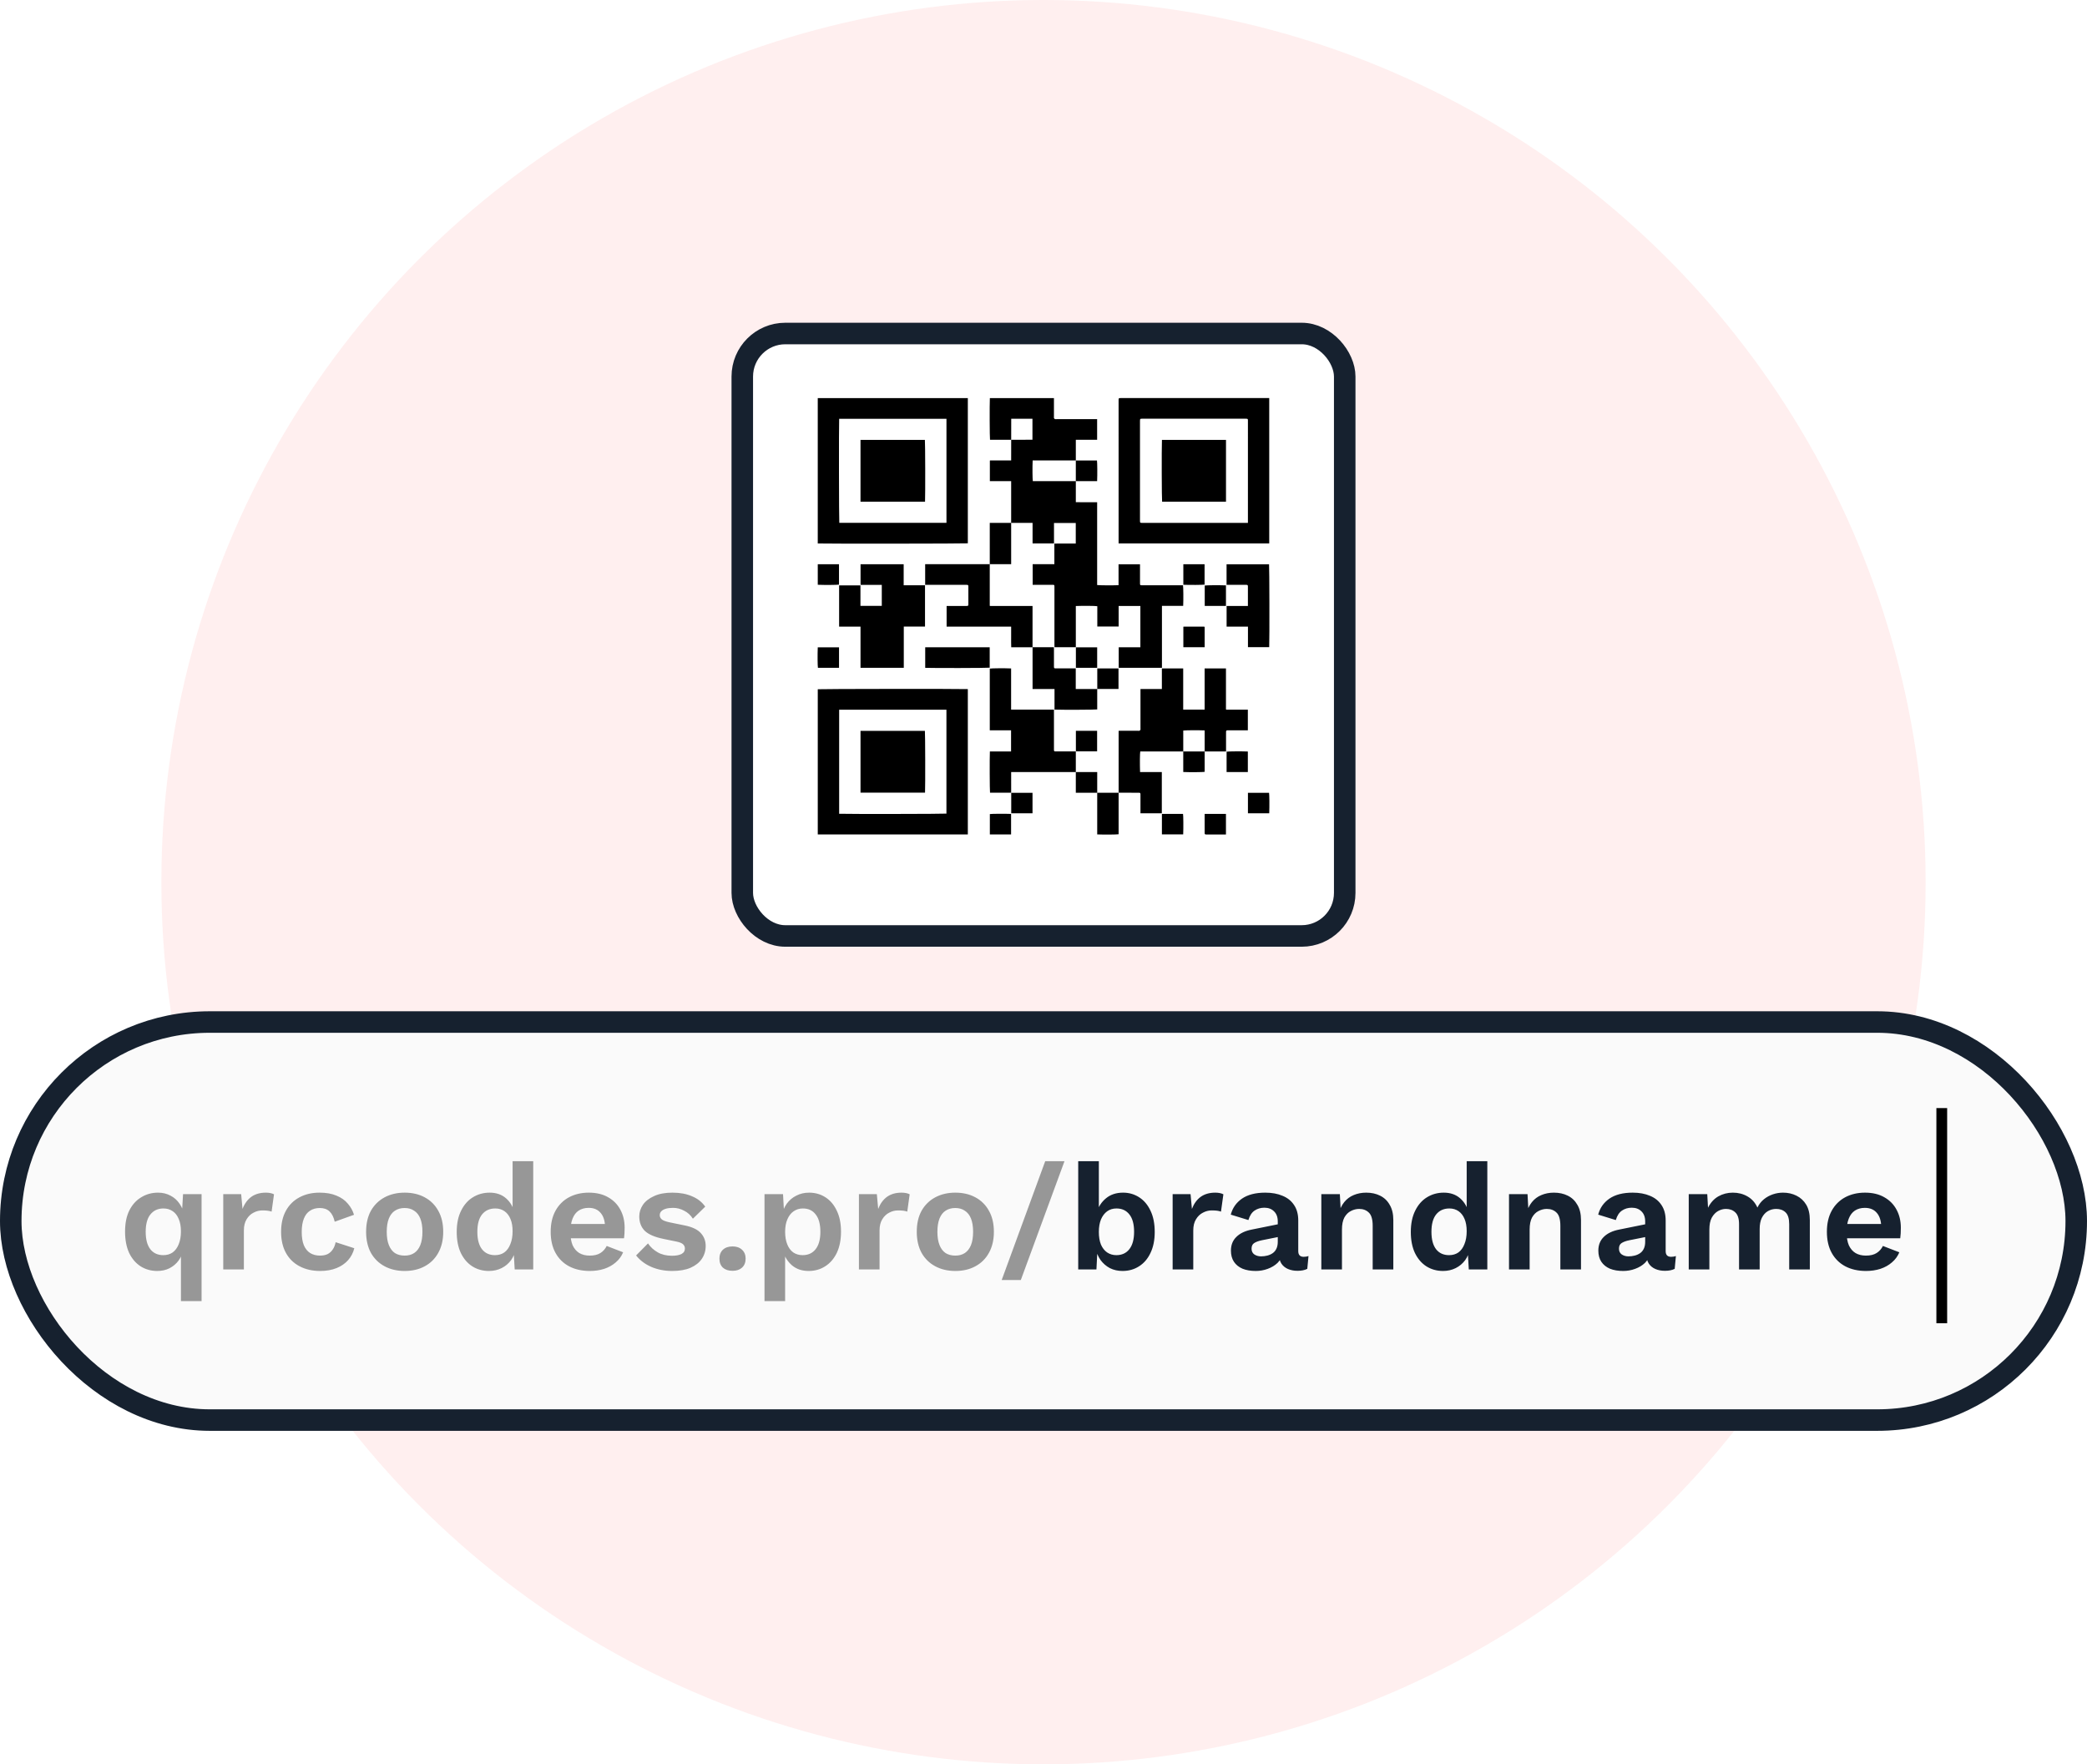
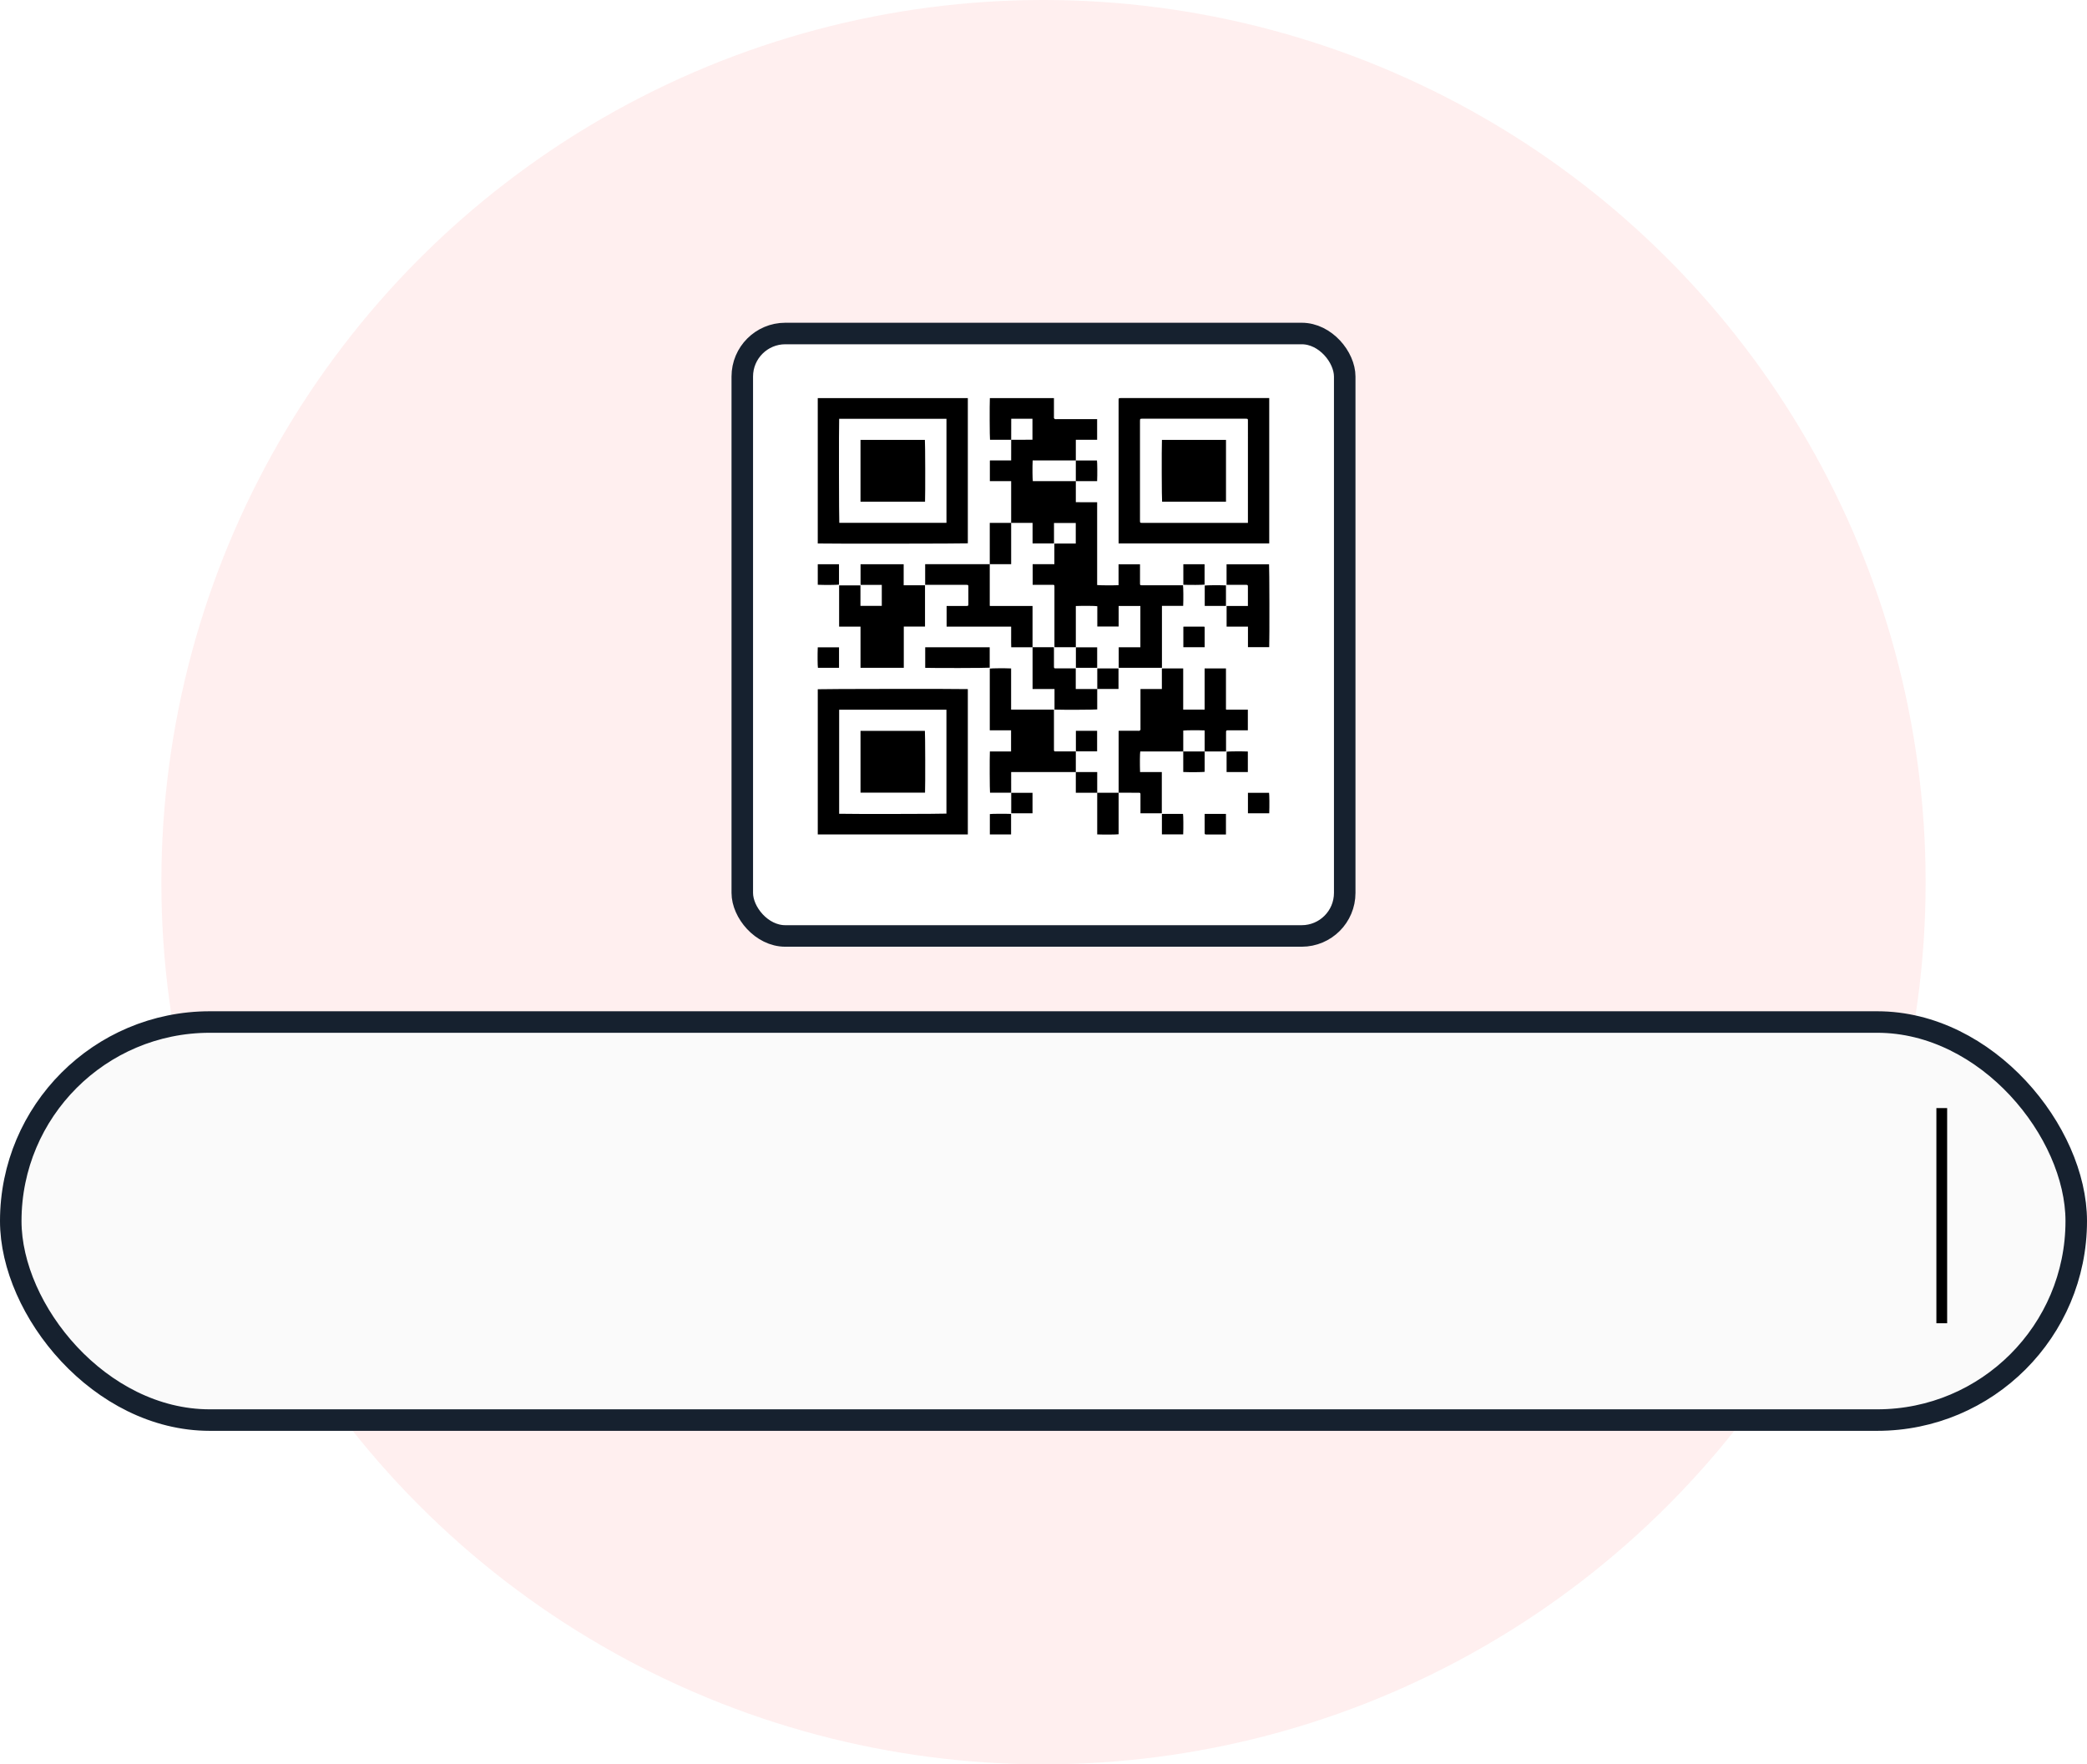
<svg xmlns="http://www.w3.org/2000/svg" width="194" height="164" viewBox="0 0 194 164" fill="none">
  <circle cx="97" cy="82" r="82" fill="#FFEFEF" />
  <rect x="1" y="95" width="192" height="37" rx="18.5" fill="#FAFAFA" stroke="#16212F" stroke-width="2" />
  <line x1="180.5" y1="103" x2="180.5" y2="123" stroke="black" />
  <g filter="url(#filter0_d_935_415)">
    <rect x="70" y="30" width="54" height="54" rx="3" fill="white" />
    <rect x="69" y="29" width="56" height="56" rx="4" stroke="#16212F" stroke-width="2" />
  </g>
  <path d="M93.994 48.604C93.994 47.313 93.994 46.022 93.994 44.722C93.328 44.722 92.674 44.722 92.014 44.722C92.014 44.085 92.014 43.455 92.014 42.816C92.011 42.819 92.015 42.813 92.021 42.809C92.027 42.805 92.033 42.801 92.04 42.801C92.687 42.801 93.334 42.801 93.994 42.801C93.994 42.157 93.994 41.519 93.997 40.879C94.653 40.876 95.313 40.876 95.973 40.876C95.973 40.221 95.973 39.572 95.973 38.925C95.311 38.925 94.659 38.925 94 38.925C94 39.581 94 40.231 93.997 40.879C93.339 40.881 92.683 40.881 92.028 40.881C91.996 40.703 91.984 37.607 92.014 37.006C93.992 37.006 95.971 37.006 97.971 37.006C97.971 37.054 97.971 37.108 97.971 37.162C97.971 37.688 97.971 38.215 97.971 38.74C97.971 38.782 97.959 38.83 97.975 38.866C97.992 38.904 98.03 38.944 98.069 38.958C98.115 38.973 98.171 38.962 98.222 38.962C99.4 38.962 100.578 38.962 101.757 38.962C101.83 38.962 101.903 38.962 101.985 38.962C101.985 39.602 101.985 40.237 101.985 40.88C101.327 40.88 100.673 40.88 100.005 40.88C100.005 41.526 100.005 42.164 100.005 42.801C98.668 42.801 97.329 42.801 95.992 42.801C95.963 43.403 95.974 44.547 96.007 44.721C97.34 44.721 98.672 44.721 100.005 44.721C100.005 45.367 100.005 46.014 100.005 46.677C100.333 46.688 100.661 46.681 100.989 46.682C101.319 46.683 101.65 46.682 101.987 46.682C101.987 49.253 101.987 51.818 101.987 54.381C102.172 54.411 103.462 54.419 103.976 54.394C103.976 53.75 103.976 53.105 103.976 52.451C104.642 52.451 105.301 52.451 105.971 52.451C105.971 52.691 105.971 52.931 105.971 53.172C105.971 53.527 105.97 53.883 105.971 54.238C105.971 54.385 105.991 54.403 106.147 54.403C107.317 54.404 108.488 54.403 109.659 54.403C109.762 54.403 109.865 54.403 109.968 54.403C110.001 54.575 110.012 55.706 109.984 56.316C109.331 56.316 108.678 56.316 108.01 56.316C108.01 58.239 108.01 60.153 108.01 62.075C106.664 62.075 105.334 62.075 103.992 62.075C103.992 61.445 103.992 60.81 103.992 60.167C104.659 60.167 105.327 60.167 106.005 60.167C106.005 58.884 106.005 57.609 106.005 56.329C105.336 56.329 104.668 56.329 103.985 56.329C103.985 56.962 103.985 57.598 103.985 58.238C103.317 58.238 102.663 58.238 102.002 58.238C102.002 57.607 102.002 56.977 102.002 56.348C101.816 56.313 100.642 56.304 100.005 56.331C100.005 57.607 100.005 58.885 100.005 60.163C99.35 60.163 98.695 60.163 98.023 60.163C98.022 60.109 98.017 60.055 98.017 60.001C98.017 58.21 98.017 56.418 98.017 54.627C98.017 54.598 98.017 54.57 98.017 54.541C98.015 54.368 98.009 54.361 97.834 54.361C97.224 54.36 96.613 54.361 95.993 54.361C95.993 53.721 95.993 53.085 95.993 52.443C96.665 52.443 97.334 52.443 98.01 52.443C98.01 51.805 98.01 51.174 98.01 50.529C98.345 50.514 98.674 50.524 99.002 50.522C99.332 50.52 99.663 50.522 99.999 50.522C99.999 49.883 99.999 49.252 99.999 48.612C99.33 48.612 98.656 48.612 97.976 48.612C97.976 49.243 97.976 49.874 97.976 50.513C97.315 50.513 96.663 50.513 95.998 50.513C96.004 50.517 95.997 50.514 95.993 50.508C95.989 50.503 95.984 50.497 95.984 50.49C95.984 49.866 95.984 49.241 95.984 48.602C95.316 48.604 94.655 48.604 93.994 48.604ZM117.783 37.001C113.269 37.001 108.755 37.002 104.241 37C103.967 37 103.98 37.008 103.98 37.258C103.981 41.608 103.981 45.959 103.981 50.309C103.981 50.378 103.981 50.447 103.981 50.514C108.659 50.514 113.324 50.514 117.983 50.514C117.983 46.006 117.983 41.509 117.983 37.001C117.913 37.001 117.848 37.001 117.783 37.001ZM115.792 48.604C112.605 48.604 109.417 48.603 106.23 48.605C105.956 48.605 105.969 48.596 105.969 48.347C105.97 45.285 105.971 42.221 105.969 39.159C105.969 38.922 105.974 38.919 106.226 38.919C109.398 38.921 112.572 38.921 115.744 38.919C116.018 38.919 116.003 38.93 116.003 39.179C116.002 42.248 116.002 45.319 116.002 48.388C116.002 48.458 116.002 48.527 116.002 48.604C115.923 48.604 115.857 48.604 115.792 48.604ZM76.016 50.517C76.778 50.549 89.778 50.535 89.966 50.503C89.966 46.004 89.966 41.506 89.966 37.005C85.314 37.005 80.668 37.005 76.016 37.005C76.016 41.521 76.016 46.019 76.016 50.517ZM87.98 48.597C84.658 48.597 81.339 48.597 78.019 48.597C77.987 48.418 77.974 39.606 78.006 38.928C81.325 38.928 84.644 38.928 87.98 38.928C87.98 42.154 87.98 45.372 87.98 48.597ZM89.966 64.054C89.183 64.021 76.204 64.035 76.017 64.067C76.017 68.567 76.017 73.064 76.017 77.566C80.668 77.566 85.314 77.566 89.966 77.566C89.966 73.049 89.966 68.551 89.966 64.054ZM87.977 65.969C87.977 69.19 87.977 72.408 87.977 75.628C87.789 75.661 78.841 75.674 78.005 75.642C78.005 72.425 78.005 69.206 78.005 65.969C81.331 65.969 84.65 65.969 87.977 65.969ZM105.747 73.687C105.791 73.687 105.836 73.686 105.88 73.687C105.975 73.691 106.009 73.72 106.013 73.808C106.016 73.864 106.014 73.921 106.014 73.978C106.014 74.517 106.014 75.055 106.014 75.598C106.681 75.598 107.34 75.598 107.998 75.598C107.998 74.32 107.998 73.05 107.998 71.766C107.322 71.766 106.648 71.766 105.976 71.766C105.949 70.969 105.959 70.014 105.995 69.848C107.327 69.848 108.659 69.848 109.991 69.848C109.991 69.201 109.991 68.555 109.991 67.908C110.171 67.876 111.352 67.867 111.98 67.894C111.98 68.545 111.98 69.197 111.98 69.848C112.641 69.848 113.302 69.848 113.969 69.848C113.969 69.351 113.969 68.868 113.969 68.386C113.969 68.258 113.967 68.13 113.97 68.002C113.972 67.926 114.01 67.891 114.087 67.886C114.131 67.884 114.175 67.885 114.219 67.885C114.757 67.885 115.294 67.885 115.832 67.885C115.888 67.885 115.944 67.885 115.995 67.885C115.995 67.235 115.995 66.604 115.995 65.966C115.325 65.966 114.665 65.966 114.003 65.966C113.996 65.966 113.99 65.962 113.984 65.959C113.979 65.955 113.974 65.948 113.961 65.934C113.961 64.673 113.961 63.402 113.961 62.131C113.299 62.131 112.646 62.131 111.977 62.131C111.977 63.411 111.977 64.687 111.977 65.959C111.308 65.959 110.655 65.959 109.986 65.959C109.986 64.678 109.986 63.402 109.986 62.133C109.317 62.133 108.664 62.133 108.003 62.133C108.003 62.771 108.003 63.401 108.003 64.047C107.337 64.047 106.679 64.047 106.015 64.047C106.015 64.133 106.015 64.203 106.015 64.273C106.015 65.41 106.015 66.549 106.015 67.686C106.015 67.735 106.028 67.789 106.011 67.833C105.997 67.87 105.954 67.907 105.916 67.924C105.879 67.939 105.829 67.927 105.785 67.927C105.24 67.927 104.695 67.927 104.15 67.927C104.094 67.927 104.038 67.931 103.983 67.933C103.983 69.861 103.983 71.773 103.983 73.685C104.57 73.687 105.159 73.687 105.747 73.687ZM79.984 56.318C79.984 55.68 79.984 55.049 79.984 54.414C79.318 54.414 78.66 54.414 78.002 54.414C78.002 55.693 78.002 56.964 78.002 58.249C78.665 58.249 79.325 58.249 79.99 58.249C79.99 59.534 79.99 60.805 79.99 62.073C81.333 62.073 82.67 62.073 84.013 62.073C84.013 60.793 84.013 59.523 84.013 58.244C84.667 58.244 85.314 58.244 85.961 58.244C85.967 58.244 85.974 58.241 85.979 58.237C85.985 58.233 85.99 58.227 85.986 58.231C85.986 56.952 85.986 55.682 85.986 54.404C85.324 54.404 84.672 54.404 84.002 54.404C84.002 53.748 84.002 53.097 84.002 52.449C82.657 52.449 81.326 52.449 79.994 52.449C79.994 53.091 79.994 53.726 79.994 54.369C80.657 54.369 81.311 54.369 81.968 54.369C81.968 55.022 81.968 55.666 81.968 56.318C81.299 56.318 80.645 56.318 79.984 56.318ZM93.994 71.767C96.007 71.767 98.005 71.767 100.004 71.767C100.004 71.127 100.004 70.487 100.004 69.847C99.408 69.847 98.811 69.847 98.215 69.847C98.171 69.847 98.126 69.847 98.082 69.847C98.011 69.847 97.98 69.806 97.973 69.745C97.967 69.696 97.972 69.646 97.972 69.596C97.972 68.458 97.972 67.321 97.972 66.183C97.972 66.113 97.972 66.043 97.972 65.959C96.639 65.959 95.318 65.959 93.989 65.959C93.989 64.674 93.989 63.403 93.989 62.133C93.375 62.106 92.185 62.115 92.006 62.148C92.006 63.1 92.006 64.054 92.006 65.006C92.006 65.964 92.006 66.921 92.006 67.886C92.676 67.886 93.33 67.886 93.985 67.886C93.985 68.544 93.985 69.194 93.985 69.852C93.322 69.852 92.669 69.852 92.016 69.852C91.987 70.367 91.998 73.511 92.029 73.686C92.684 73.686 93.34 73.686 93.995 73.686C93.994 73.05 93.994 72.413 93.994 71.767ZM86 52.444C86 53.09 86 53.72 86 54.364C86.039 54.364 86.075 54.364 86.109 54.364C86.581 54.364 87.052 54.364 87.523 54.364C88.297 54.364 89.07 54.364 89.844 54.364C89.996 54.364 90.016 54.383 90.016 54.532C90.017 55.073 90.017 55.612 90.016 56.153C90.016 56.308 89.999 56.324 89.847 56.325C89.582 56.326 89.317 56.325 89.052 56.325C88.7 56.325 88.348 56.325 87.994 56.325C87.994 56.971 87.994 57.606 87.994 58.245C88.997 58.245 89.991 58.245 90.985 58.245C91.985 58.245 92.984 58.245 93.993 58.245C93.993 58.577 93.991 58.895 93.993 59.214C93.995 59.531 93.985 59.848 94 60.164C94.67 60.164 95.326 60.164 95.981 60.164C95.981 58.887 95.981 57.609 95.981 56.325C94.657 56.325 93.347 56.325 92.038 56.325C92.031 56.325 92.025 56.322 92.019 56.318C92.014 56.314 92.009 56.308 92.004 56.303C92.004 55.016 92.004 53.73 92.004 52.444C90.005 52.444 88.004 52.444 86 52.444ZM114.438 54.363C114.909 54.363 115.38 54.362 115.852 54.364C115.975 54.364 115.998 54.391 116.001 54.512C116.002 54.547 116.001 54.584 116.001 54.619C116.001 55.102 116.001 55.586 116.001 56.069C116.001 56.153 116.001 56.236 116.001 56.326C115.332 56.326 114.678 56.326 114.021 56.326C114.021 56.969 114.021 57.605 114.021 58.248C114.684 58.248 115.337 58.248 116.006 58.248C116.006 58.891 116.006 59.527 116.006 60.157C116.675 60.157 117.328 60.157 117.981 60.157C118.014 59.438 118 52.624 117.967 52.451C116.649 52.451 115.333 52.451 114.017 52.451C114.017 53.09 114.017 53.72 114.017 54.363C114.161 54.363 114.299 54.363 114.438 54.363ZM99.998 64.046C99.998 63.398 99.998 62.763 99.998 62.126C99.424 62.126 98.865 62.126 98.305 62.126C98.232 62.126 98.158 62.126 98.085 62.126C98.014 62.128 97.983 62.087 97.973 62.027C97.966 61.986 97.972 61.943 97.972 61.899C97.972 61.374 97.972 60.848 97.972 60.323C97.972 60.27 97.966 60.215 97.964 60.163C97.294 60.163 96.638 60.163 95.984 60.163C95.984 61.454 95.984 62.746 95.984 64.046C96.336 64.046 96.673 64.045 97.011 64.046C97.346 64.046 97.682 64.043 98.024 64.048C98.024 64.698 98.024 65.329 98.024 65.959C98.79 65.988 101.804 65.976 101.994 65.943C101.994 65.311 101.994 64.678 101.994 64.046C101.332 64.046 100.672 64.046 99.998 64.046ZM86.004 62.077C86.797 62.108 91.81 62.095 91.999 62.063C91.999 61.432 91.999 60.801 91.999 60.168C89.998 60.168 88.005 60.168 86.004 60.168C86.004 60.816 86.004 61.447 86.004 62.077ZM101.993 77.561C102.618 77.588 103.802 77.578 103.982 77.546C103.982 76.259 103.982 74.973 103.982 73.687C103.32 73.687 102.657 73.687 101.993 73.687C101.993 74.979 101.993 76.27 101.993 77.561ZM93.994 52.444C93.994 51.156 93.994 49.88 93.994 48.605C93.334 48.605 92.674 48.605 92.005 48.605C92.005 49.892 92.005 51.168 92.005 52.444C92.665 52.444 93.325 52.444 93.994 52.444ZM76.016 60.172C75.989 60.852 75.998 61.91 76.032 62.077C76.686 62.077 77.338 62.077 77.993 62.077C77.993 61.439 77.993 60.809 77.993 60.172C77.32 60.172 76.668 60.172 76.016 60.172ZM111.98 58.373C111.98 58.247 111.979 58.245 111.857 58.245C111.29 58.244 110.724 58.245 110.157 58.245C110.102 58.245 110.046 58.25 110 58.252C110 58.897 110 59.528 110 60.16C110.66 60.16 111.313 60.16 111.98 60.16C111.98 59.552 111.98 58.962 111.98 58.373ZM113.961 54.412C113.296 54.386 112.161 54.396 111.988 54.427C111.988 55.058 111.988 55.688 111.988 56.322C112.648 56.322 113.301 56.322 113.961 56.322C113.961 55.673 113.961 55.042 113.961 54.412ZM100.011 62.075C100.674 62.075 101.332 62.075 101.989 62.075C101.989 61.436 101.989 60.807 101.989 60.17C101.324 60.17 100.664 60.17 100.011 60.17C100.011 60.801 100.011 61.438 100.011 62.075ZM109.999 54.356C110.621 54.381 111.798 54.372 111.973 54.342C111.973 53.71 111.973 53.081 111.973 52.446C111.313 52.446 110.659 52.446 109.999 52.446C109.999 53.096 109.999 53.726 109.999 54.356ZM103.972 64.04C103.972 63.4 103.972 62.764 103.972 62.131C103.31 62.131 102.658 62.131 101.999 62.131C101.999 62.773 101.999 63.41 101.999 64.04C102.653 64.04 103.312 64.04 103.972 64.04ZM76.017 54.356C76.695 54.383 77.816 54.373 77.99 54.342C77.99 53.71 77.99 53.081 77.99 52.447C77.329 52.447 76.677 52.447 76.017 52.447C76.017 53.096 76.017 53.727 76.017 54.356ZM100.004 44.722C100.665 44.722 101.325 44.722 101.985 44.722C102.012 44.116 102.003 42.977 101.97 42.802C101.314 42.802 100.659 42.802 100.004 42.802C100.004 43.442 100.004 44.083 100.004 44.722ZM101.984 69.842C101.984 69.201 101.984 68.566 101.984 67.932C101.322 67.932 100.67 67.932 100.011 67.932C100.011 68.574 100.011 69.211 100.011 69.842C100.664 69.842 101.324 69.842 101.984 69.842ZM109.991 69.848C109.991 70.486 109.991 71.123 109.991 71.76C110.619 71.786 111.799 71.777 111.98 71.745C111.98 71.113 111.98 70.48 111.98 69.848C111.317 69.848 110.654 69.848 109.991 69.848ZM115.995 69.855C115.417 69.83 114.196 69.839 114.02 69.868C114.02 70.499 114.02 71.129 114.02 71.763C114.68 71.763 115.334 71.763 115.995 71.763C115.995 71.115 115.995 70.485 115.995 69.855ZM100.004 73.687C100.674 73.687 101.333 73.687 101.993 73.687C101.993 73.051 101.993 72.414 101.993 71.767C101.323 71.767 100.664 71.767 100.004 71.767C100.004 72.404 100.004 73.04 100.004 73.687ZM94.001 75.598C94.665 75.598 95.322 75.598 95.979 75.598C95.979 74.959 95.979 74.329 95.979 73.693C95.314 73.693 94.654 73.693 94.001 73.693C94.001 74.324 94.001 74.961 94.001 75.598ZM117.983 75.599C118.01 74.93 117.999 73.862 117.967 73.694C117.312 73.694 116.66 73.694 116.004 73.694C116.004 74.332 116.004 74.962 116.004 75.599C116.678 75.599 117.331 75.599 117.983 75.599ZM93.987 75.657C93.413 75.632 92.188 75.641 92.013 75.67C92.013 76.302 92.013 76.931 92.013 77.566C92.672 77.566 93.326 77.566 93.987 77.566C93.987 76.917 93.987 76.287 93.987 75.657ZM109.985 77.561C110.012 76.919 110.001 75.824 109.97 75.656C109.315 75.656 108.663 75.656 108.007 75.656C108.007 76.294 108.007 76.924 108.007 77.561C108.679 77.561 109.332 77.561 109.985 77.561ZM111.98 77.418C111.98 77.541 112.005 77.568 112.127 77.568C112.736 77.569 113.346 77.569 113.96 77.569C113.96 76.926 113.96 76.291 113.96 75.653C113.299 75.653 112.647 75.653 111.979 75.653C111.98 76.254 111.979 76.836 111.98 77.418ZM108.01 40.891C107.976 41.72 107.99 46.455 108.025 46.634C110.004 46.634 111.983 46.634 113.964 46.634C113.964 44.717 113.964 42.807 113.964 40.891C111.966 40.891 109.988 40.891 108.01 40.891ZM85.988 46.635C86.019 45.943 86.007 41.068 85.974 40.891C83.979 40.891 81.986 40.891 79.989 40.891C79.989 42.808 79.989 44.718 79.989 46.635C82.001 46.635 83.995 46.635 85.988 46.635ZM85.988 73.68C86.019 73.038 86.006 68.112 85.975 67.935C83.98 67.935 81.987 67.935 79.99 67.935C79.99 69.852 79.99 71.763 79.99 73.68C82.001 73.68 83.995 73.68 85.988 73.68Z" fill="black" />
  <mask id="mask0_935_415" style="mask-type:alpha" maskUnits="userSpaceOnUse" x="2" y="94" width="192" height="39">
-     <rect x="3" y="95" width="190" height="37" rx="18.5" fill="white" stroke="#16212F" stroke-width="2" />
-   </mask>
+     </mask>
  <g mask="url(#mask0_935_415)">
-     <path d="M16.819 120.94V115.816L17.043 116.068C16.977 116.488 16.833 116.852 16.609 117.16C16.385 117.468 16.1 117.711 15.755 117.888C15.419 118.056 15.041 118.14 14.621 118.14C14.042 118.14 13.524 117.995 13.067 117.706C12.619 117.417 12.264 117.001 12.003 116.46C11.751 115.909 11.625 115.251 11.625 114.486C11.625 113.711 11.755 113.058 12.017 112.526C12.287 111.985 12.656 111.574 13.123 111.294C13.589 111.005 14.112 110.86 14.691 110.86C15.12 110.86 15.508 110.953 15.853 111.14C16.198 111.317 16.483 111.574 16.707 111.91C16.931 112.237 17.076 112.615 17.141 113.044L16.889 113.184L17.015 111H18.737V120.94H16.819ZM15.181 116.67C15.517 116.67 15.806 116.586 16.049 116.418C16.291 116.241 16.478 115.989 16.609 115.662C16.749 115.326 16.819 114.929 16.819 114.472C16.819 114.005 16.749 113.613 16.609 113.296C16.478 112.979 16.291 112.741 16.049 112.582C15.806 112.414 15.521 112.33 15.195 112.33C14.681 112.33 14.275 112.517 13.977 112.89C13.688 113.254 13.543 113.791 13.543 114.5C13.543 115.209 13.688 115.751 13.977 116.124C14.266 116.488 14.668 116.67 15.181 116.67ZM20.752 118V111H22.418L22.544 112.372C22.731 111.887 23.002 111.513 23.356 111.252C23.72 110.991 24.173 110.86 24.714 110.86C24.873 110.86 25.017 110.874 25.148 110.902C25.279 110.93 25.386 110.967 25.47 111.014L25.246 112.624C25.153 112.587 25.036 112.559 24.896 112.54C24.765 112.521 24.593 112.512 24.378 112.512C24.098 112.512 23.828 112.582 23.566 112.722C23.305 112.853 23.09 113.058 22.922 113.338C22.754 113.609 22.67 113.954 22.67 114.374V118H20.752ZM29.7 110.86C30.325 110.86 30.852 110.953 31.282 111.14C31.72 111.317 32.07 111.565 32.332 111.882C32.602 112.19 32.794 112.535 32.906 112.918L31.114 113.562C31.02 113.142 30.862 112.825 30.638 112.61C30.414 112.395 30.11 112.288 29.728 112.288C29.373 112.288 29.07 112.372 28.818 112.54C28.566 112.699 28.374 112.946 28.244 113.282C28.113 113.609 28.048 114.019 28.048 114.514C28.048 115.009 28.113 115.419 28.244 115.746C28.384 116.073 28.58 116.315 28.832 116.474C29.093 116.633 29.396 116.712 29.742 116.712C30.022 116.712 30.26 116.665 30.456 116.572C30.652 116.469 30.81 116.325 30.932 116.138C31.062 115.951 31.151 115.727 31.198 115.466L32.934 116.026C32.831 116.446 32.64 116.815 32.36 117.132C32.08 117.449 31.72 117.697 31.282 117.874C30.843 118.051 30.334 118.14 29.756 118.14C29.037 118.14 28.402 117.995 27.852 117.706C27.301 117.417 26.876 117.001 26.578 116.46C26.279 115.919 26.13 115.265 26.13 114.5C26.13 113.735 26.279 113.081 26.578 112.54C26.876 111.999 27.296 111.583 27.838 111.294C28.379 111.005 29 110.86 29.7 110.86ZM37.616 110.86C38.325 110.86 38.946 111.005 39.478 111.294C40.019 111.583 40.439 111.999 40.738 112.54C41.046 113.081 41.2 113.735 41.2 114.5C41.2 115.256 41.046 115.909 40.738 116.46C40.439 117.001 40.019 117.417 39.478 117.706C38.946 117.995 38.325 118.14 37.616 118.14C36.916 118.14 36.295 117.995 35.754 117.706C35.213 117.417 34.788 117.001 34.48 116.46C34.181 115.909 34.032 115.256 34.032 114.5C34.032 113.735 34.181 113.081 34.48 112.54C34.788 111.999 35.213 111.583 35.754 111.294C36.295 111.005 36.916 110.86 37.616 110.86ZM37.616 112.288C37.261 112.288 36.958 112.372 36.706 112.54C36.463 112.699 36.277 112.941 36.146 113.268C36.015 113.595 35.95 114.005 35.95 114.5C35.95 114.995 36.015 115.405 36.146 115.732C36.277 116.059 36.463 116.306 36.706 116.474C36.958 116.633 37.261 116.712 37.616 116.712C37.961 116.712 38.255 116.633 38.498 116.474C38.75 116.306 38.941 116.059 39.072 115.732C39.203 115.405 39.268 114.995 39.268 114.5C39.268 114.005 39.203 113.595 39.072 113.268C38.941 112.941 38.75 112.699 38.498 112.54C38.255 112.372 37.961 112.288 37.616 112.288ZM45.451 118.14C44.872 118.14 44.354 117.995 43.897 117.706C43.449 117.417 43.094 117.001 42.833 116.46C42.581 115.919 42.455 115.27 42.455 114.514C42.455 113.739 42.59 113.081 42.861 112.54C43.132 111.989 43.495 111.574 43.953 111.294C44.419 111.005 44.942 110.86 45.521 110.86C46.137 110.86 46.645 111.037 47.047 111.392C47.448 111.747 47.709 112.204 47.831 112.764L47.649 112.988V107.934H49.567V118H47.845L47.719 115.872L47.957 115.984C47.892 116.423 47.742 116.805 47.509 117.132C47.276 117.449 46.981 117.697 46.627 117.874C46.272 118.051 45.88 118.14 45.451 118.14ZM46.011 116.67C46.347 116.67 46.636 116.586 46.879 116.418C47.121 116.241 47.308 115.984 47.439 115.648C47.579 115.312 47.649 114.911 47.649 114.444C47.649 113.996 47.584 113.618 47.453 113.31C47.322 112.993 47.136 112.75 46.893 112.582C46.65 112.414 46.365 112.33 46.039 112.33C45.516 112.33 45.105 112.517 44.807 112.89C44.517 113.254 44.373 113.791 44.373 114.5C44.373 115.209 44.517 115.751 44.807 116.124C45.096 116.488 45.498 116.67 46.011 116.67ZM54.83 118.14C54.093 118.14 53.449 117.995 52.898 117.706C52.357 117.417 51.937 117.001 51.638 116.46C51.34 115.919 51.19 115.265 51.19 114.5C51.19 113.735 51.34 113.081 51.638 112.54C51.937 111.999 52.352 111.583 52.884 111.294C53.426 111.005 54.042 110.86 54.732 110.86C55.442 110.86 56.044 111.005 56.538 111.294C57.033 111.574 57.411 111.961 57.672 112.456C57.934 112.941 58.064 113.497 58.064 114.122C58.064 114.309 58.06 114.486 58.05 114.654C58.041 114.822 58.027 114.971 58.008 115.102H52.422V113.772H57.168L56.244 114.108C56.244 113.52 56.109 113.067 55.838 112.75C55.577 112.433 55.204 112.274 54.718 112.274C54.364 112.274 54.056 112.358 53.794 112.526C53.542 112.694 53.351 112.946 53.22 113.282C53.09 113.609 53.024 114.024 53.024 114.528C53.024 115.023 53.094 115.433 53.234 115.76C53.384 116.077 53.589 116.315 53.85 116.474C54.121 116.633 54.443 116.712 54.816 116.712C55.227 116.712 55.558 116.633 55.81 116.474C56.062 116.315 56.258 116.096 56.398 115.816L57.924 116.404C57.775 116.768 57.546 117.081 57.238 117.342C56.94 117.603 56.58 117.804 56.16 117.944C55.75 118.075 55.306 118.14 54.83 118.14ZM62.49 118.14C61.78 118.14 61.132 118.014 60.544 117.762C59.965 117.51 59.494 117.155 59.13 116.698L60.236 115.578C60.46 115.914 60.758 116.189 61.132 116.404C61.505 116.619 61.948 116.726 62.462 116.726C62.826 116.726 63.115 116.675 63.33 116.572C63.554 116.46 63.666 116.287 63.666 116.054C63.666 115.905 63.614 115.779 63.512 115.676C63.409 115.564 63.204 115.475 62.896 115.41L61.664 115.158C60.852 114.99 60.273 114.738 59.928 114.402C59.592 114.057 59.424 113.613 59.424 113.072C59.424 112.689 59.536 112.33 59.76 111.994C59.993 111.658 60.338 111.387 60.796 111.182C61.253 110.967 61.822 110.86 62.504 110.86C63.204 110.86 63.81 110.972 64.324 111.196C64.846 111.411 65.257 111.733 65.556 112.162L64.408 113.282C64.202 112.955 63.932 112.708 63.596 112.54C63.269 112.363 62.924 112.274 62.56 112.274C62.298 112.274 62.074 112.302 61.888 112.358C61.701 112.414 61.561 112.493 61.468 112.596C61.374 112.689 61.328 112.811 61.328 112.96C61.328 113.109 61.393 113.24 61.524 113.352C61.654 113.455 61.892 113.543 62.238 113.618L63.666 113.912C64.356 114.052 64.851 114.29 65.15 114.626C65.448 114.953 65.598 115.349 65.598 115.816C65.598 116.264 65.476 116.665 65.234 117.02C65 117.365 64.65 117.641 64.184 117.846C63.726 118.042 63.162 118.14 62.49 118.14ZM68.093 115.858C68.466 115.858 68.76 115.961 68.975 116.166C69.199 116.371 69.311 116.647 69.311 116.992C69.311 117.347 69.199 117.627 68.975 117.832C68.76 118.028 68.466 118.126 68.093 118.126C67.72 118.126 67.421 118.028 67.197 117.832C66.983 117.627 66.875 117.347 66.875 116.992C66.875 116.647 66.983 116.371 67.197 116.166C67.421 115.961 67.72 115.858 68.093 115.858ZM71.065 120.94V111H72.787L72.913 113.226L72.675 112.974C72.759 112.563 72.913 112.199 73.137 111.882C73.37 111.565 73.664 111.317 74.019 111.14C74.373 110.953 74.77 110.86 75.209 110.86C75.778 110.86 76.287 111.005 76.735 111.294C77.183 111.583 77.533 111.999 77.785 112.54C78.046 113.072 78.177 113.721 78.177 114.486C78.177 115.251 78.046 115.909 77.785 116.46C77.523 117.001 77.164 117.417 76.707 117.706C76.259 117.995 75.745 118.14 75.167 118.14C74.551 118.14 74.037 117.967 73.627 117.622C73.225 117.277 72.95 116.843 72.801 116.32L72.983 116.026V120.94H71.065ZM74.607 116.67C75.12 116.67 75.521 116.488 75.811 116.124C76.109 115.751 76.259 115.209 76.259 114.5C76.259 113.791 76.114 113.254 75.825 112.89C75.545 112.517 75.148 112.33 74.635 112.33C74.308 112.33 74.019 112.419 73.767 112.596C73.524 112.764 73.333 113.011 73.193 113.338C73.053 113.655 72.983 114.043 72.983 114.5C72.983 114.948 73.048 115.335 73.179 115.662C73.309 115.989 73.496 116.241 73.739 116.418C73.991 116.586 74.28 116.67 74.607 116.67ZM79.842 118V111H81.508L81.634 112.372C81.821 111.887 82.091 111.513 82.446 111.252C82.81 110.991 83.263 110.86 83.804 110.86C83.963 110.86 84.107 110.874 84.238 110.902C84.369 110.93 84.476 110.967 84.56 111.014L84.336 112.624C84.243 112.587 84.126 112.559 83.986 112.54C83.855 112.521 83.683 112.512 83.468 112.512C83.188 112.512 82.917 112.582 82.656 112.722C82.395 112.853 82.18 113.058 82.012 113.338C81.844 113.609 81.76 113.954 81.76 114.374V118H79.842ZM88.803 110.86C89.513 110.86 90.133 111.005 90.665 111.294C91.207 111.583 91.627 111.999 91.925 112.54C92.234 113.081 92.388 113.735 92.388 114.5C92.388 115.256 92.234 115.909 91.925 116.46C91.627 117.001 91.207 117.417 90.665 117.706C90.133 117.995 89.513 118.14 88.803 118.14C88.103 118.14 87.483 117.995 86.942 117.706C86.4 117.417 85.975 117.001 85.668 116.46C85.369 115.909 85.219 115.256 85.219 114.5C85.219 113.735 85.369 113.081 85.668 112.54C85.975 111.999 86.4 111.583 86.942 111.294C87.483 111.005 88.103 110.86 88.803 110.86ZM88.803 112.288C88.449 112.288 88.145 112.372 87.894 112.54C87.651 112.699 87.464 112.941 87.334 113.268C87.203 113.595 87.138 114.005 87.138 114.5C87.138 114.995 87.203 115.405 87.334 115.732C87.464 116.059 87.651 116.306 87.894 116.474C88.145 116.633 88.449 116.712 88.803 116.712C89.149 116.712 89.443 116.633 89.686 116.474C89.938 116.306 90.129 116.059 90.26 115.732C90.39 115.405 90.456 114.995 90.456 114.5C90.456 114.005 90.39 113.595 90.26 113.268C90.129 112.941 89.938 112.699 89.686 112.54C89.443 112.372 89.149 112.288 88.803 112.288ZM98.952 107.934L94.892 118.98H93.114L97.16 107.934H98.952Z" fill="#979797" />
    <path d="M104.343 118.14C103.913 118.14 103.521 118.051 103.167 117.874C102.821 117.687 102.532 117.435 102.299 117.118C102.075 116.791 101.921 116.427 101.837 116.026L102.033 115.774L101.921 118H100.227V107.934H102.145V112.974L101.963 112.68C102.112 112.157 102.397 111.723 102.817 111.378C103.237 111.033 103.764 110.86 104.399 110.86C104.949 110.86 105.449 111.005 105.897 111.294C106.345 111.583 106.695 111.999 106.947 112.54C107.208 113.081 107.339 113.739 107.339 114.514C107.339 115.27 107.208 115.919 106.947 116.46C106.695 117.001 106.34 117.417 105.883 117.706C105.435 117.995 104.921 118.14 104.343 118.14ZM103.769 116.67C104.282 116.67 104.683 116.488 104.973 116.124C105.271 115.751 105.421 115.209 105.421 114.5C105.421 113.791 105.276 113.254 104.987 112.89C104.697 112.517 104.296 112.33 103.783 112.33C103.447 112.33 103.157 112.419 102.915 112.596C102.672 112.773 102.481 113.025 102.341 113.352C102.21 113.679 102.145 114.066 102.145 114.514C102.145 114.971 102.21 115.363 102.341 115.69C102.481 116.007 102.672 116.25 102.915 116.418C103.167 116.586 103.451 116.67 103.769 116.67ZM109.004 118V111H110.67L110.796 112.372C110.983 111.887 111.253 111.513 111.608 111.252C111.972 110.991 112.425 110.86 112.966 110.86C113.125 110.86 113.269 110.874 113.4 110.902C113.531 110.93 113.638 110.967 113.722 111.014L113.498 112.624C113.405 112.587 113.288 112.559 113.148 112.54C113.017 112.521 112.845 112.512 112.63 112.512C112.35 112.512 112.079 112.582 111.818 112.722C111.557 112.853 111.342 113.058 111.174 113.338C111.006 113.609 110.922 113.954 110.922 114.374V118H109.004ZM118.777 113.534C118.777 113.133 118.661 112.82 118.427 112.596C118.203 112.372 117.905 112.26 117.531 112.26C117.186 112.26 116.883 112.349 116.621 112.526C116.36 112.703 116.169 112.997 116.047 113.408L114.409 112.904C114.568 112.288 114.913 111.793 115.445 111.42C115.987 111.047 116.71 110.86 117.615 110.86C118.231 110.86 118.768 110.958 119.225 111.154C119.683 111.341 120.037 111.625 120.289 112.008C120.551 112.391 120.681 112.871 120.681 113.45V116.292C120.681 116.647 120.849 116.824 121.185 116.824C121.344 116.824 121.493 116.801 121.633 116.754L121.521 117.944C121.279 118.065 120.975 118.126 120.611 118.126C120.285 118.126 119.991 118.07 119.729 117.958C119.468 117.846 119.263 117.678 119.113 117.454C118.964 117.221 118.889 116.931 118.889 116.586V116.53L119.225 116.474C119.169 116.829 119.015 117.132 118.763 117.384C118.511 117.627 118.203 117.813 117.839 117.944C117.485 118.075 117.116 118.14 116.733 118.14C116.257 118.14 115.847 118.07 115.501 117.93C115.156 117.781 114.89 117.566 114.703 117.286C114.517 117.006 114.423 116.661 114.423 116.25C114.423 115.727 114.591 115.303 114.927 114.976C115.263 114.64 115.744 114.411 116.369 114.29L119.001 113.758L118.987 114.948L117.307 115.284C116.99 115.349 116.747 115.438 116.579 115.55C116.421 115.653 116.341 115.825 116.341 116.068C116.341 116.301 116.425 116.479 116.593 116.6C116.771 116.721 116.981 116.782 117.223 116.782C117.419 116.782 117.611 116.759 117.797 116.712C117.984 116.665 118.152 116.591 118.301 116.488C118.451 116.385 118.567 116.245 118.651 116.068C118.735 115.891 118.777 115.676 118.777 115.424V113.534ZM122.826 118V111H124.548L124.66 113.1L124.422 112.876C124.534 112.419 124.712 112.041 124.954 111.742C125.197 111.443 125.491 111.224 125.836 111.084C126.191 110.935 126.578 110.86 126.998 110.86C127.484 110.86 127.913 110.953 128.286 111.14C128.669 111.327 128.968 111.611 129.182 111.994C129.406 112.367 129.518 112.839 129.518 113.408V118H127.6V113.954C127.6 113.357 127.484 112.946 127.25 112.722C127.017 112.489 126.714 112.372 126.34 112.372C126.079 112.372 125.822 112.437 125.57 112.568C125.328 112.689 125.127 112.89 124.968 113.17C124.819 113.45 124.744 113.823 124.744 114.29V118H122.826ZM134.14 118.14C133.562 118.14 133.044 117.995 132.586 117.706C132.138 117.417 131.784 117.001 131.522 116.46C131.27 115.919 131.144 115.27 131.144 114.514C131.144 113.739 131.28 113.081 131.55 112.54C131.821 111.989 132.185 111.574 132.642 111.294C133.109 111.005 133.632 110.86 134.21 110.86C134.826 110.86 135.335 111.037 135.736 111.392C136.138 111.747 136.399 112.204 136.52 112.764L136.338 112.988V107.934H138.256V118H136.534L136.408 115.872L136.646 115.984C136.581 116.423 136.432 116.805 136.198 117.132C135.965 117.449 135.671 117.697 135.316 117.874C134.962 118.051 134.57 118.14 134.14 118.14ZM134.7 116.67C135.036 116.67 135.326 116.586 135.568 116.418C135.811 116.241 135.998 115.984 136.128 115.648C136.268 115.312 136.338 114.911 136.338 114.444C136.338 113.996 136.273 113.618 136.142 113.31C136.012 112.993 135.825 112.75 135.582 112.582C135.34 112.414 135.055 112.33 134.728 112.33C134.206 112.33 133.795 112.517 133.496 112.89C133.207 113.254 133.062 113.791 133.062 114.5C133.062 115.209 133.207 115.751 133.496 116.124C133.786 116.488 134.187 116.67 134.7 116.67ZM140.272 118V111H141.994L142.106 113.1L141.868 112.876C141.98 112.419 142.157 112.041 142.4 111.742C142.642 111.443 142.936 111.224 143.282 111.084C143.636 110.935 144.024 110.86 144.444 110.86C144.929 110.86 145.358 110.953 145.732 111.14C146.114 111.327 146.413 111.611 146.628 111.994C146.852 112.367 146.964 112.839 146.964 113.408V118H145.046V113.954C145.046 113.357 144.929 112.946 144.696 112.722C144.462 112.489 144.159 112.372 143.786 112.372C143.524 112.372 143.268 112.437 143.016 112.568C142.773 112.689 142.572 112.89 142.414 113.17C142.264 113.45 142.19 113.823 142.19 114.29V118H140.272ZM152.93 113.534C152.93 113.133 152.813 112.82 152.58 112.596C152.356 112.372 152.057 112.26 151.684 112.26C151.338 112.26 151.035 112.349 150.774 112.526C150.512 112.703 150.321 112.997 150.2 113.408L148.562 112.904C148.72 112.288 149.066 111.793 149.598 111.42C150.139 111.047 150.862 110.86 151.768 110.86C152.384 110.86 152.92 110.958 153.378 111.154C153.835 111.341 154.19 111.625 154.442 112.008C154.703 112.391 154.834 112.871 154.834 113.45V116.292C154.834 116.647 155.002 116.824 155.338 116.824C155.496 116.824 155.646 116.801 155.786 116.754L155.674 117.944C155.431 118.065 155.128 118.126 154.764 118.126C154.437 118.126 154.143 118.07 153.882 117.958C153.62 117.846 153.415 117.678 153.266 117.454C153.116 117.221 153.042 116.931 153.042 116.586V116.53L153.378 116.474C153.322 116.829 153.168 117.132 152.916 117.384C152.664 117.627 152.356 117.813 151.992 117.944C151.637 118.075 151.268 118.14 150.886 118.14C150.41 118.14 149.999 118.07 149.654 117.93C149.308 117.781 149.042 117.566 148.856 117.286C148.669 117.006 148.576 116.661 148.576 116.25C148.576 115.727 148.744 115.303 149.08 114.976C149.416 114.64 149.896 114.411 150.522 114.29L153.154 113.758L153.14 114.948L151.46 115.284C151.142 115.349 150.9 115.438 150.732 115.55C150.573 115.653 150.494 115.825 150.494 116.068C150.494 116.301 150.578 116.479 150.746 116.6C150.923 116.721 151.133 116.782 151.376 116.782C151.572 116.782 151.763 116.759 151.95 116.712C152.136 116.665 152.304 116.591 152.454 116.488C152.603 116.385 152.72 116.245 152.804 116.068C152.888 115.891 152.93 115.676 152.93 115.424V113.534ZM156.979 118V111H158.701L158.771 112.26C159.004 111.793 159.321 111.443 159.723 111.21C160.133 110.977 160.586 110.86 161.081 110.86C161.585 110.86 162.037 110.977 162.439 111.21C162.849 111.443 163.157 111.789 163.363 112.246C163.512 111.938 163.713 111.681 163.965 111.476C164.217 111.271 164.497 111.117 164.805 111.014C165.113 110.911 165.425 110.86 165.743 110.86C166.2 110.86 166.615 110.953 166.989 111.14C167.371 111.327 167.675 111.607 167.899 111.98C168.123 112.353 168.235 112.829 168.235 113.408V118H166.317V113.786C166.317 113.273 166.205 112.909 165.981 112.694C165.757 112.479 165.467 112.372 165.113 112.372C164.833 112.372 164.571 112.442 164.329 112.582C164.095 112.722 163.909 112.932 163.769 113.212C163.638 113.483 163.573 113.823 163.573 114.234V118H161.655V113.786C161.655 113.273 161.538 112.909 161.305 112.694C161.081 112.479 160.791 112.372 160.437 112.372C160.194 112.372 159.951 112.437 159.709 112.568C159.475 112.699 159.279 112.904 159.121 113.184C158.971 113.464 158.897 113.833 158.897 114.29V118H156.979ZM173.461 118.14C172.724 118.14 172.08 117.995 171.529 117.706C170.988 117.417 170.568 117.001 170.269 116.46C169.97 115.919 169.821 115.265 169.821 114.5C169.821 113.735 169.97 113.081 170.269 112.54C170.568 111.999 170.983 111.583 171.515 111.294C172.056 111.005 172.672 110.86 173.363 110.86C174.072 110.86 174.674 111.005 175.169 111.294C175.664 111.574 176.042 111.961 176.303 112.456C176.564 112.941 176.695 113.497 176.695 114.122C176.695 114.309 176.69 114.486 176.681 114.654C176.672 114.822 176.658 114.971 176.639 115.102H171.053V113.772H175.799L174.875 114.108C174.875 113.52 174.74 113.067 174.469 112.75C174.208 112.433 173.834 112.274 173.349 112.274C172.994 112.274 172.686 112.358 172.425 112.526C172.173 112.694 171.982 112.946 171.851 113.282C171.72 113.609 171.655 114.024 171.655 114.528C171.655 115.023 171.725 115.433 171.865 115.76C172.014 116.077 172.22 116.315 172.481 116.474C172.752 116.633 173.074 116.712 173.447 116.712C173.858 116.712 174.189 116.633 174.441 116.474C174.693 116.315 174.889 116.096 175.029 115.816L176.555 116.404C176.406 116.768 176.177 117.081 175.869 117.342C175.57 117.603 175.211 117.804 174.791 117.944C174.38 118.075 173.937 118.14 173.461 118.14Z" fill="#16212F" />
  </g>
  <defs>
    <filter id="filter0_d_935_415" x="60" y="22" width="74" height="74" filterUnits="userSpaceOnUse" color-interpolation-filters="sRGB">
      <feFlood flood-opacity="0" result="BackgroundImageFix" />
      <feColorMatrix in="SourceAlpha" type="matrix" values="0 0 0 0 0 0 0 0 0 0 0 0 0 0 0 0 0 0 127 0" result="hardAlpha" />
      <feOffset dy="2" />
      <feGaussianBlur stdDeviation="4" />
      <feComposite in2="hardAlpha" operator="out" />
      <feColorMatrix type="matrix" values="0 0 0 0 0.506 0 0 0 0 0.518 0 0 0 0 0.533 0 0 0 0.15 0" />
      <feBlend mode="normal" in2="BackgroundImageFix" result="effect1_dropShadow_935_415" />
      <feBlend mode="normal" in="SourceGraphic" in2="effect1_dropShadow_935_415" result="shape" />
    </filter>
  </defs>
</svg>